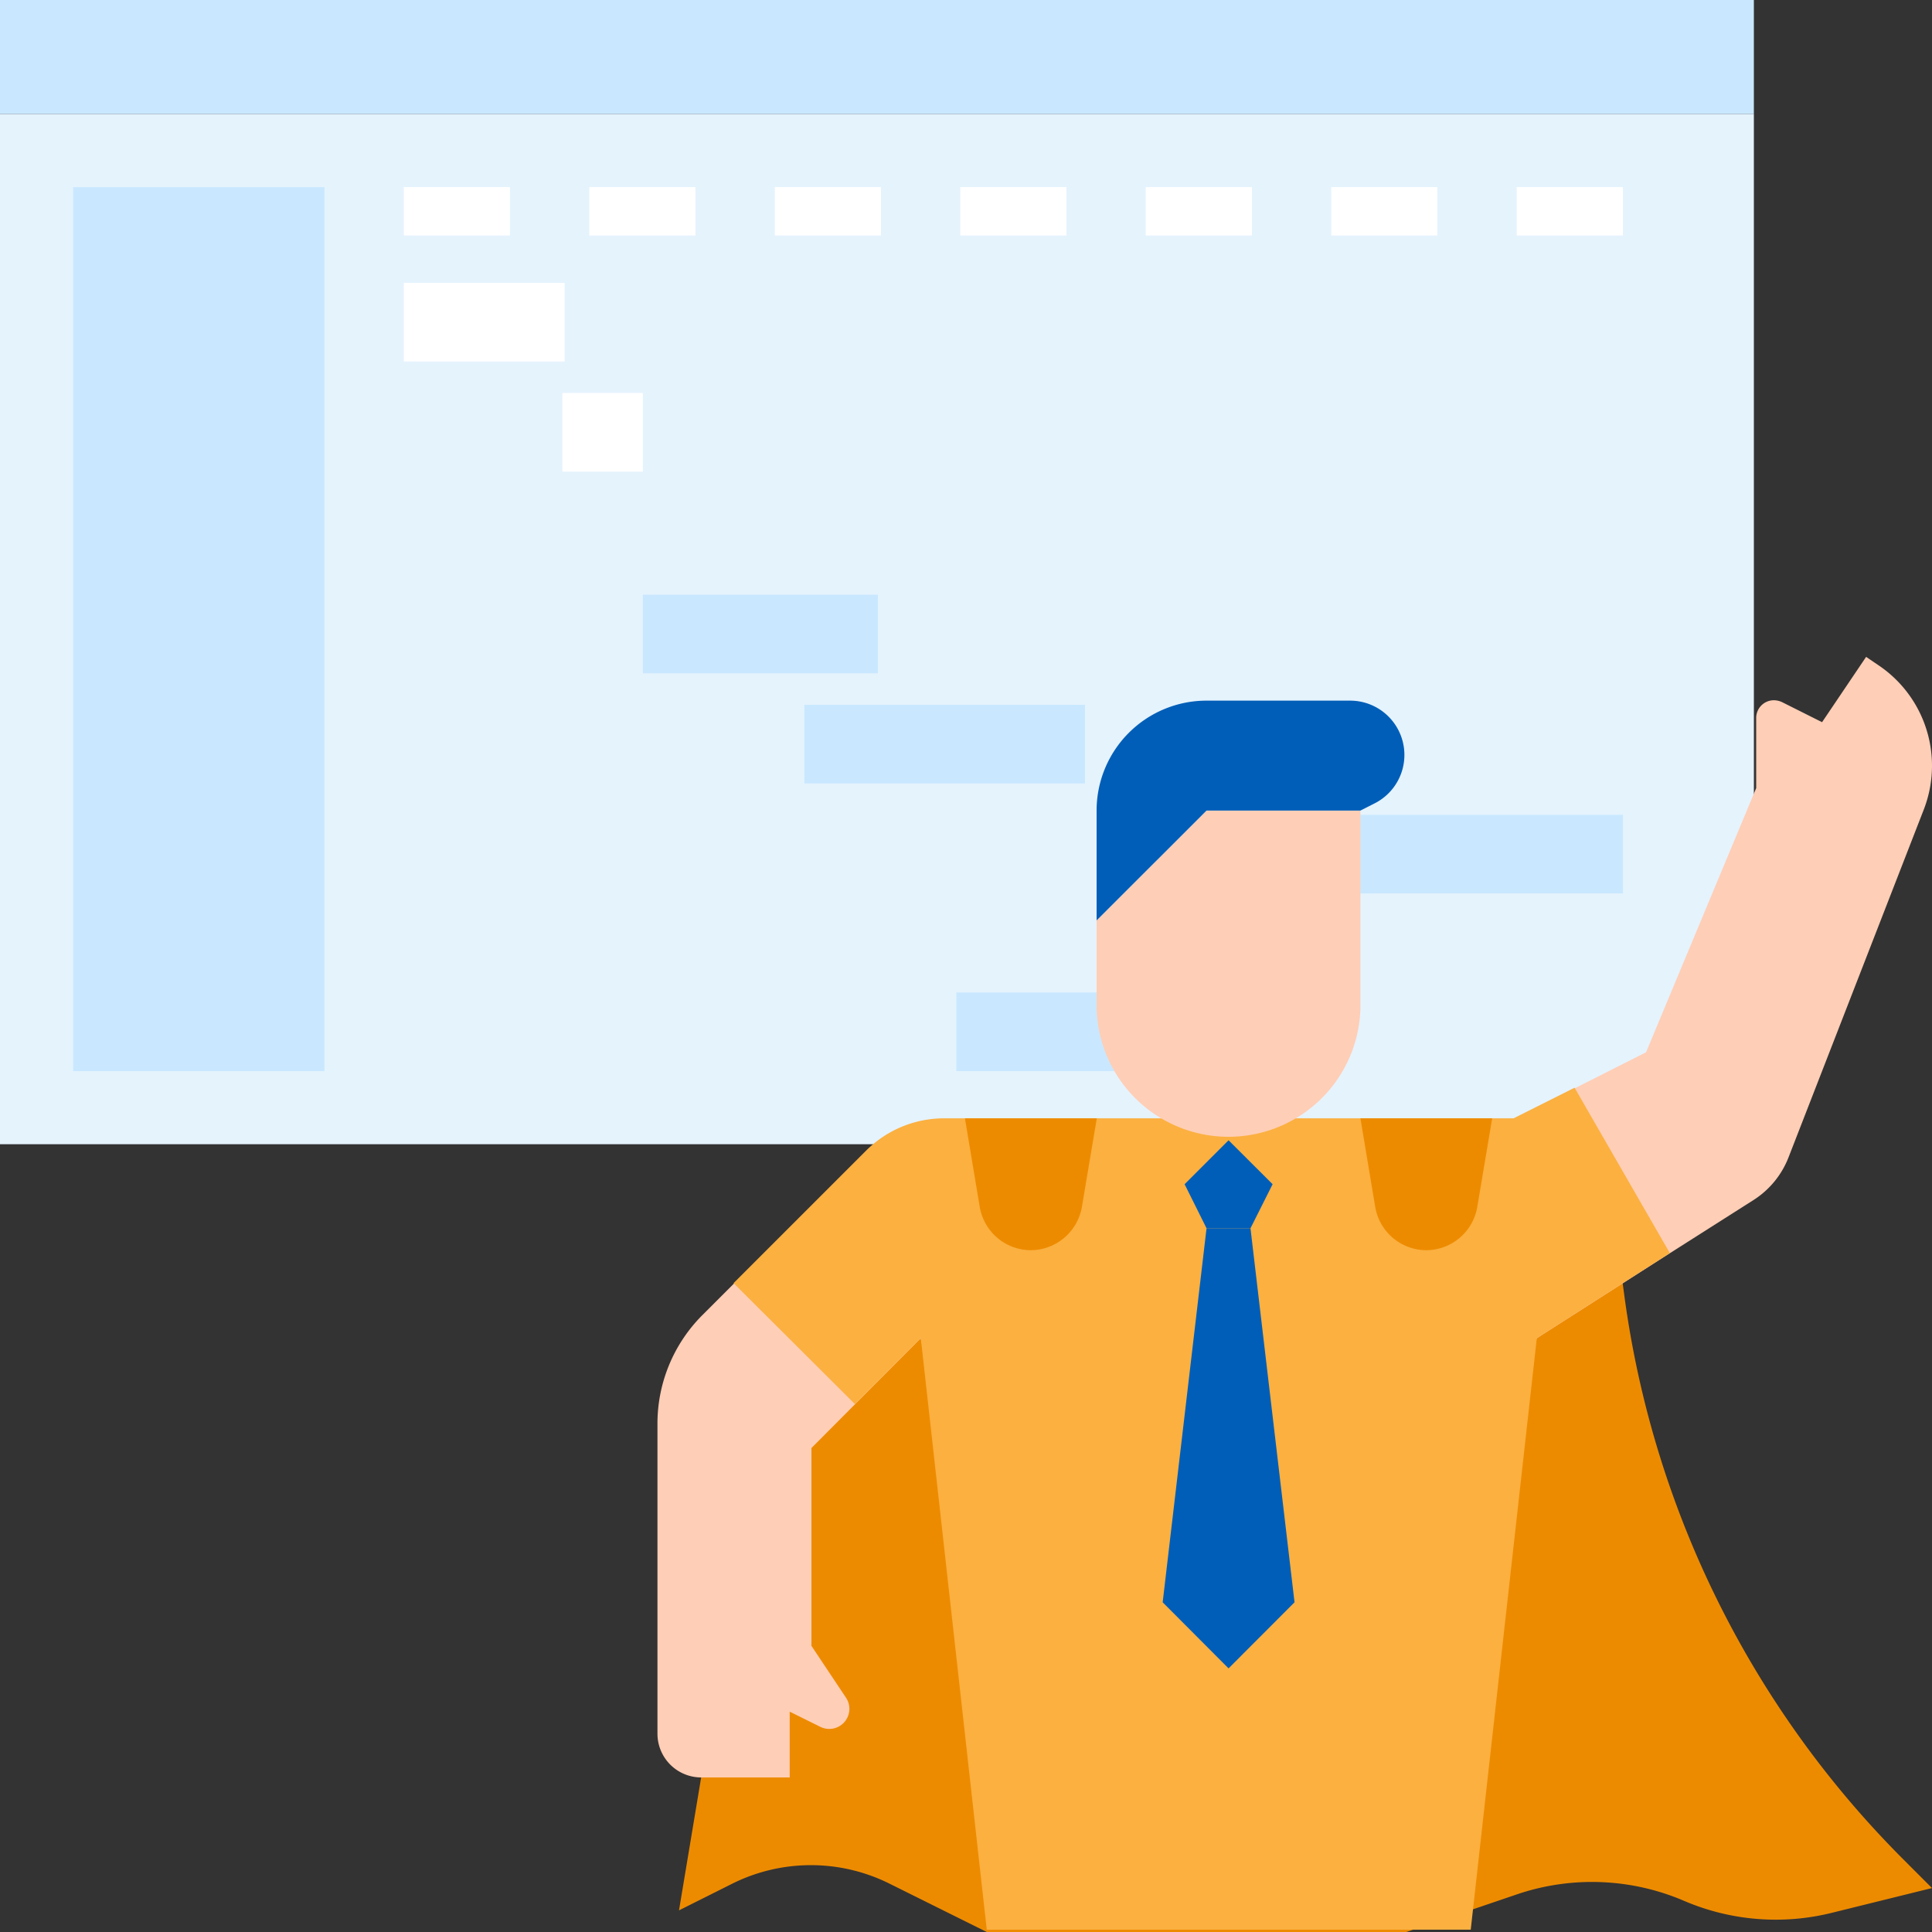
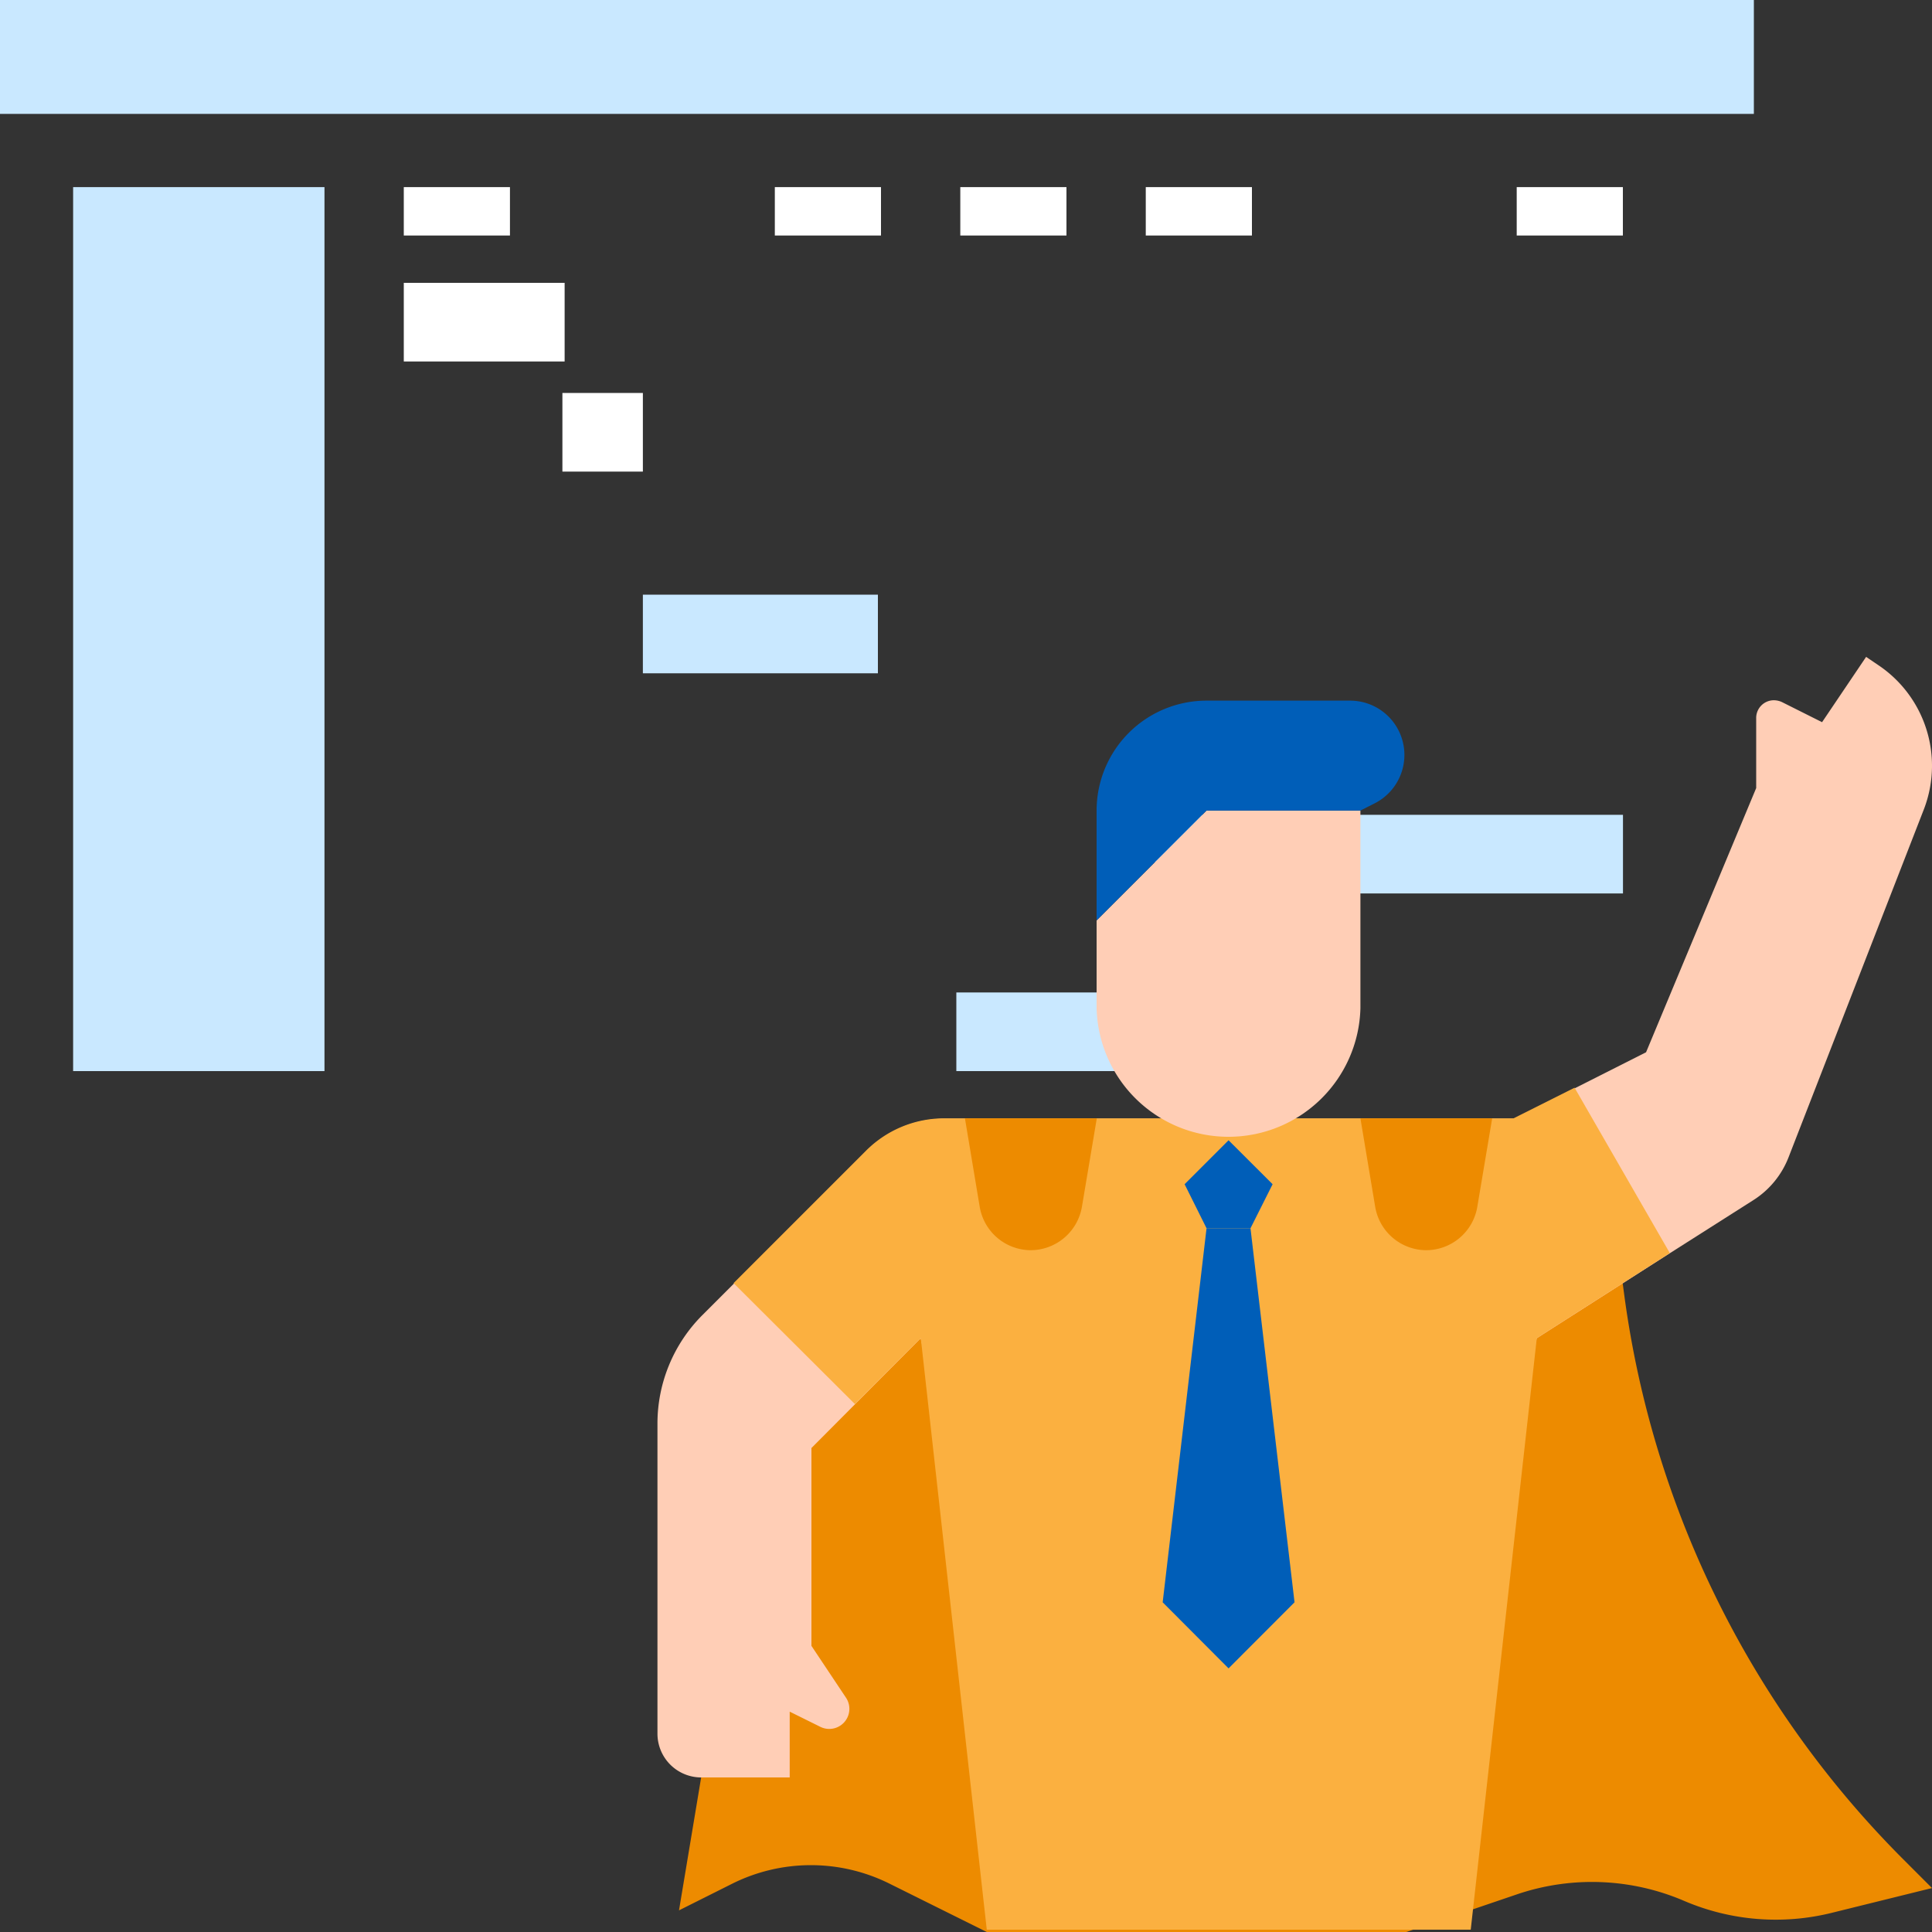
<svg xmlns="http://www.w3.org/2000/svg" id="Layer_1" data-name="Layer 1" viewBox="0 0 200 200">
  <rect x="0" y="0" width="200" height="200" fill="#333333" stroke="none" />
  <defs>
    <style>.cls-1{fill:#e5f3fd;}.cls-2{fill:#fff;}.cls-3{fill:#c9e8ff;}.cls-4{fill:#ed8b00;}.cls-5{fill:#ffceb6;}.cls-6{fill:#fbb040;}.cls-7{fill:#005eb8;}</style>
  </defs>
-   <rect class="cls-1" x="37.45" y="-25.66" width="106.66" height="181.56" transform="translate(155.9 -25.66) rotate(90)" />
  <rect class="cls-2" x="41.8" y="19.37" width="10.99" height="5.01" />
-   <rect class="cls-2" x="61" y="19.37" width="10.99" height="5.01" />
  <rect class="cls-2" x="80.21" y="19.37" width="10.99" height="5.01" />
  <rect class="cls-2" x="99.41" y="19.37" width="10.99" height="5.01" />
  <rect class="cls-2" x="118.61" y="19.37" width="10.99" height="5.01" />
-   <rect class="cls-2" x="137.81" y="19.37" width="10.99" height="5.01" />
  <rect class="cls-2" x="157.01" y="19.37" width="10.99" height="5.01" />
  <rect class="cls-3" width="181.56" height="11.79" />
  <rect class="cls-3" x="7.57" y="19.37" width="26.02" height="91.51" />
  <rect class="cls-2" x="41.8" y="29.28" width="16.65" height="8.14" />
  <rect class="cls-2" x="58.22" y="40.68" width="8.33" height="8.14" />
  <rect class="cls-3" x="66.55" y="61.56" width="24.33" height="8.14" />
-   <rect class="cls-3" x="83.27" y="72.96" width="29.05" height="8.14" />
  <rect class="cls-3" x="99" y="102.74" width="29.05" height="8.14" />
  <rect class="cls-3" x="119.55" y="84.35" width="48.46" height="8.14" />
  <path class="cls-4" d="M102.15,200l-10.06-5a18.24,18.24,0,0,0-16.29,0l-5.51,2.76,10.08-60.47,10.4-10.07h76.46l.91,6.82A101.7,101.7,0,0,0,197,192.45l3,3L189.69,198a24.08,24.08,0,0,1-15.37-1.23h0a24.18,24.18,0,0,0-17.16-.71l-11.76,4Z" />
  <path class="cls-5" d="M200,79.26a12.57,12.57,0,0,1-.86,4.57l-14,36a9.17,9.17,0,0,1-3.59,4.38l-8.7,5.53-13.77,8.8-6.84,31.86h-50.1l-6.83-31.86L84,149.9v20.48l3.6,5.4a2.08,2.08,0,0,1-2.64,3l-3.21-1.59V184H72.61a4.53,4.53,0,0,1-4.55-4.53v0h0V147.39a15.88,15.88,0,0,1,4.66-11.26l17-17a11.47,11.47,0,0,1,8.06-3.32h59l13.62-6.88L181.8,81.58V74.33a1.83,1.83,0,0,1,1.83-1.84,2.06,2.06,0,0,1,.84.19l4.15,2.08L193.18,68l1.21.82A12.53,12.53,0,0,1,200,79.26Z" />
  <path class="cls-6" d="M172.86,129.72l-13.77,8.8-6.84,61.24h-50.1l-6.83-61.24-6.82,6.83L75.94,132.83l13.74-13.74a11.42,11.42,0,0,1,8-3.32h59L163,112.6Z" />
  <path class="cls-7" d="M124.9,127.15l-4.54,38.72,6.82,6.84,6.83-6.84-4.56-38.72Z" />
  <path class="cls-7" d="M131.74,122.59l-2.29,4.56H124.9l-2.27-4.56,4.55-4.55Z" />
  <path class="cls-5" d="M140.83,83.91v20.48a13.66,13.66,0,0,1-27.31,0V95.28L124.9,83.91Z" />
  <path class="cls-7" d="M140.83,83.91l1.44-.73a5.62,5.62,0,0,0-2.51-10.65H124.9a11.38,11.38,0,0,0-11.38,11.38V95.28L124.9,83.91Z" />
  <path class="cls-4" d="M106.7,129.42a5.38,5.38,0,0,1-5.28-4.49l-1.53-9.16h13.65L112,124.93A5.4,5.4,0,0,1,106.7,129.42Z" />
  <path class="cls-4" d="M147.66,129.42a5.38,5.38,0,0,0,5.27-4.49l1.54-9.16H140.83l1.53,9.16A5.38,5.38,0,0,0,147.66,129.42Z" />
</svg>